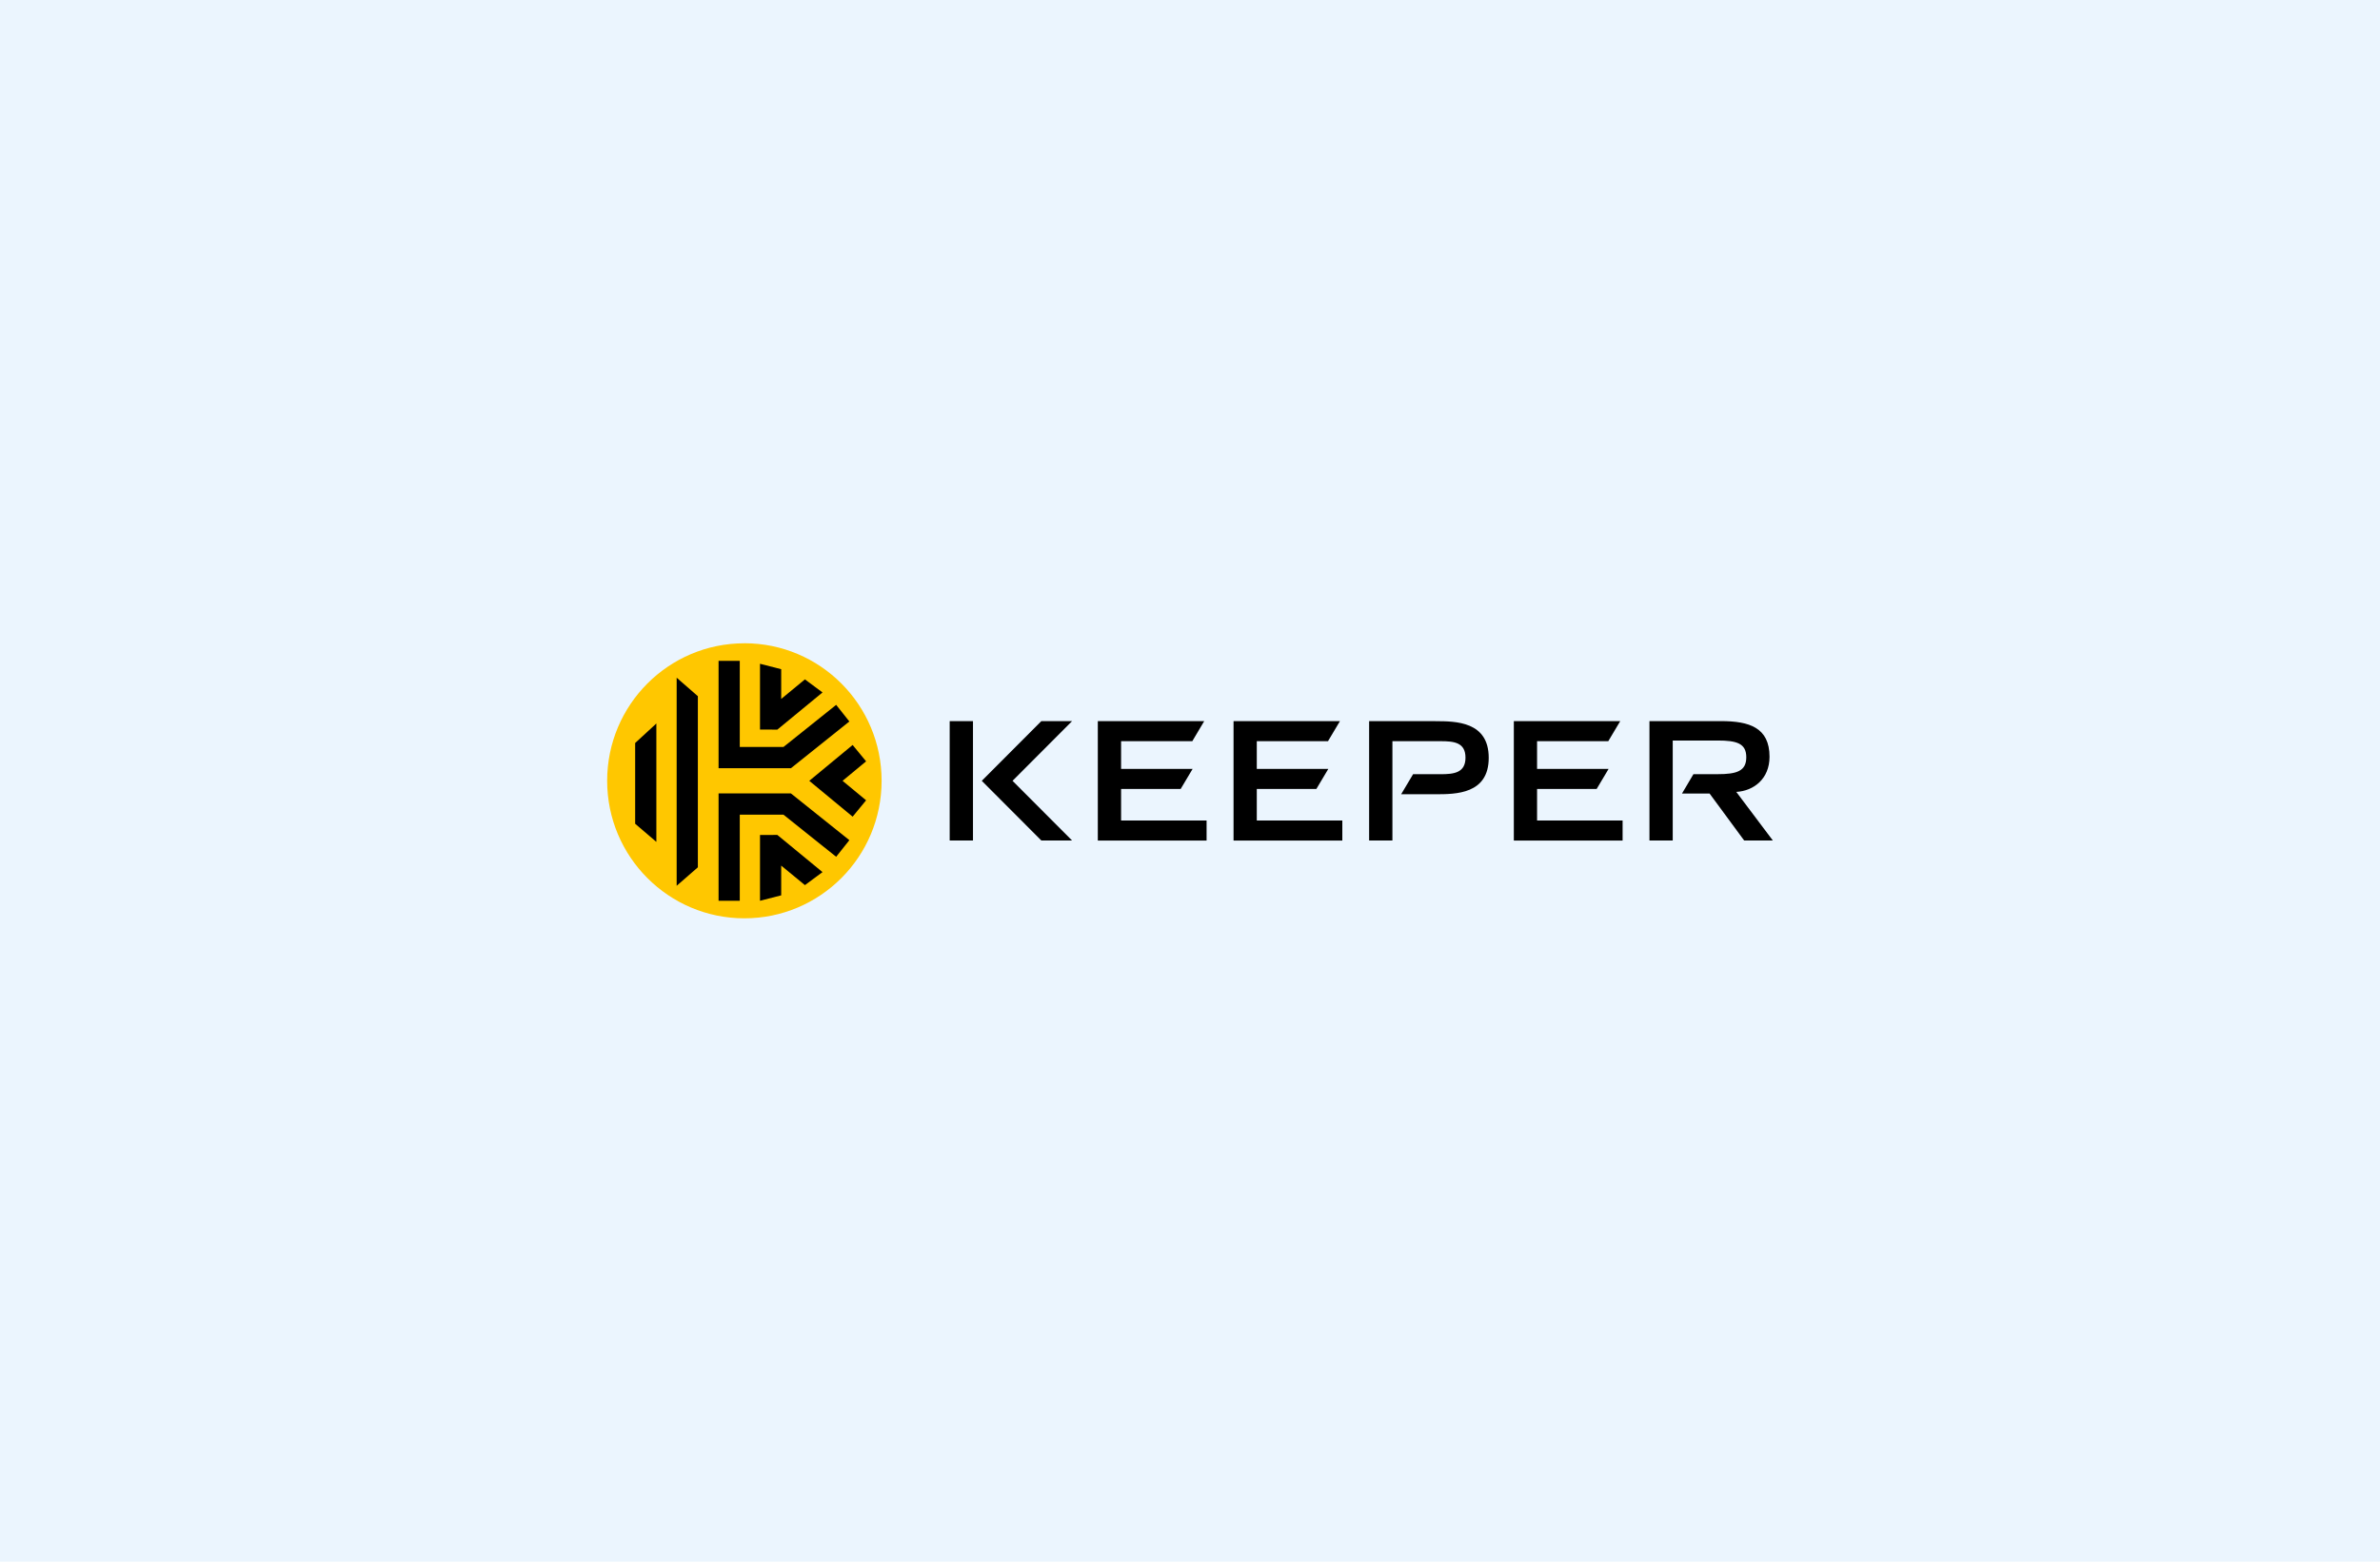
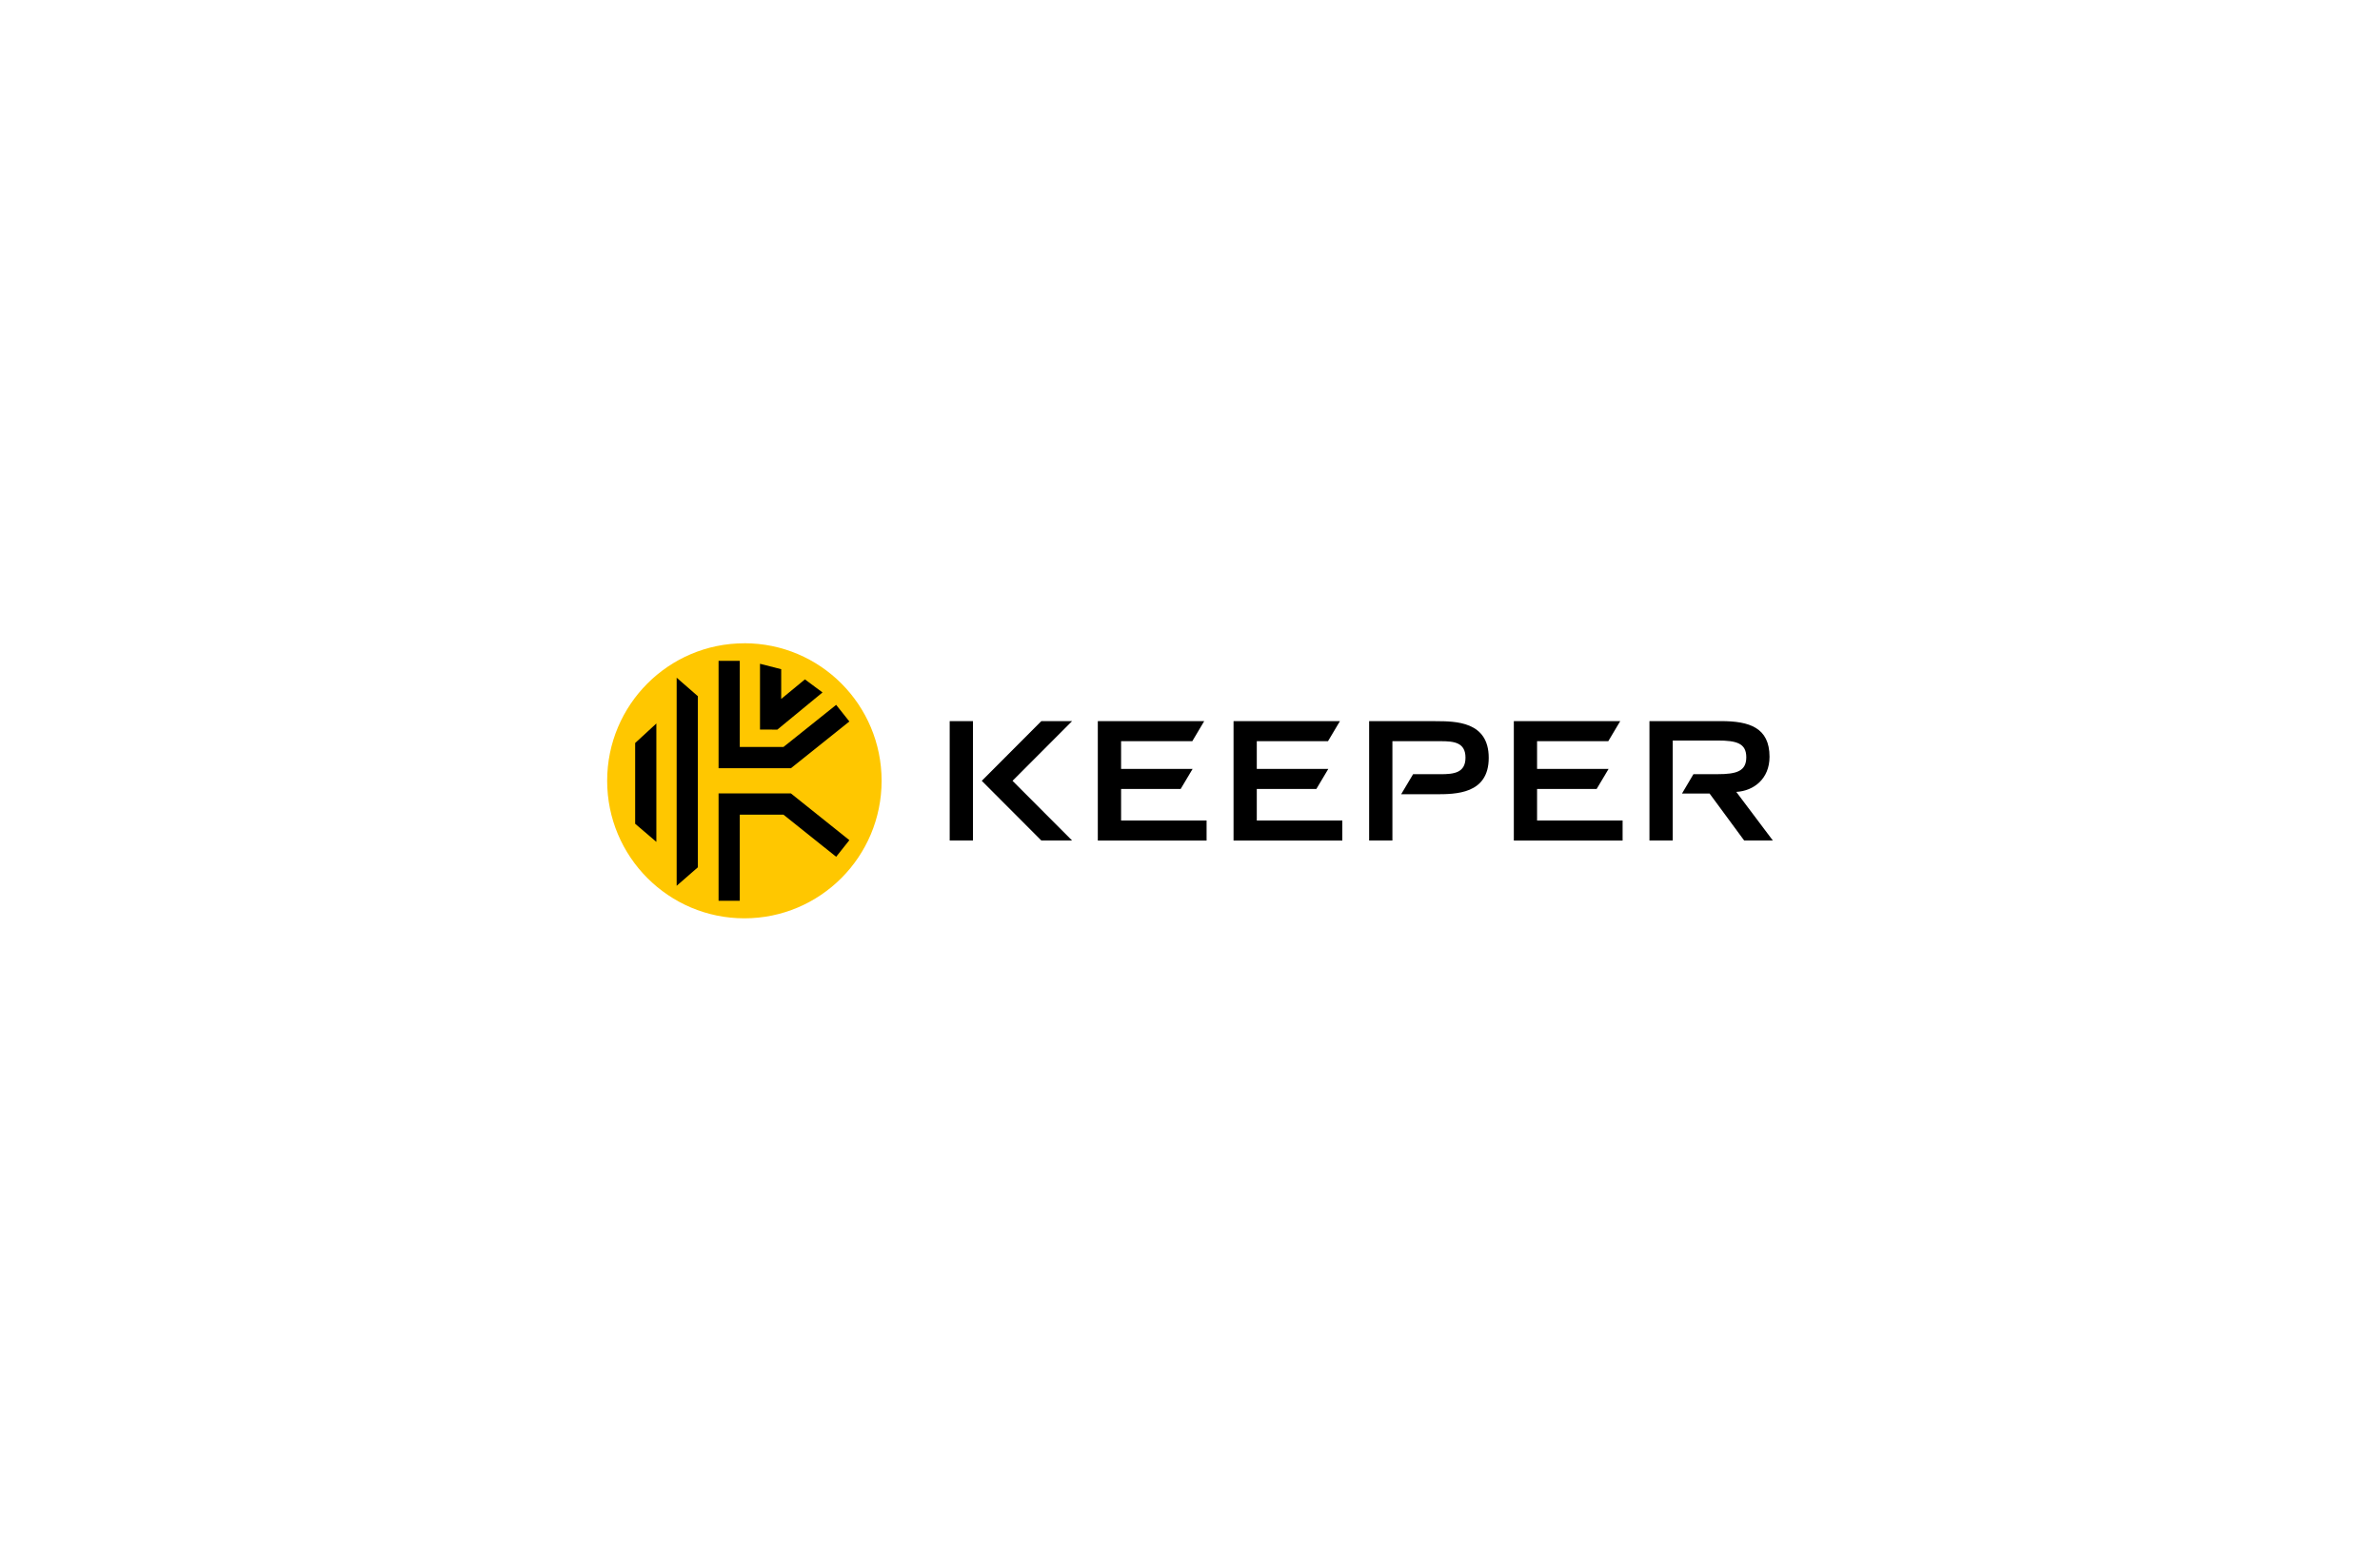
<svg xmlns="http://www.w3.org/2000/svg" width="640" height="420" viewBox="0 0 640 420">
  <defs>
    <style>.cls-1{fill:#ebf5fe;}.cls-2,.cls-3{fill-rule:evenodd;}.cls-3{fill:#ffc700;}</style>
  </defs>
  <g id="BG">
-     <rect class="cls-1" x="0" width="640" height="420" />
-   </g>
+     </g>
  <g id="Logo">
    <path class="cls-3" d="M200.17,173.01c-20.38,0-36.9,16.56-36.9,36.98s16.52,36.99,36.9,36.99,36.9-16.56,36.9-36.99-16.52-36.99-36.9-36.99Z" />
    <path class="cls-2" d="M301.47,212.19h16.02l3.21-5.39h-19.23v-7.46h19.15l3.2-5.39h-28.61v32.11h29.25v-5.39h-22.99v-8.48M337.95,212.19h16.03l3.21-5.39h-19.23v-7.46h19.15l3.21-5.39h-28.61v32.11h29.25v-5.39h-23v-8.48M413.32,212.19h16.03l3.21-5.39h-19.23v-7.46h19.15l3.21-5.39h-28.61v32.11h29.25v-5.39h-23v-8.48M288.3,193.95h-8.28l-16.01,16.05,16.01,16.05h8.27c-5.34-5.35-10.68-10.7-16.01-16.05l16.01-16.05M255.38,226.05h6.26v-32.11h-6.26v32.11ZM466.9,212.98c4.71-.26,8.94-3.53,8.94-9.45,0-7.86-5.46-9.59-13.04-9.59h-19.25v32.11h6.26v-26.89h12.07c5.11,0,7.71.75,7.71,4.5s-2.6,4.55-7.71,4.55h-6.5l-3.08,5.21h7.42l9.3,12.63h7.71l-9.83-13.07M386.01,193.94h-17.84v32.11h6.26v-26.71h12.95c3.57,0,6.7.31,6.7,4.42s-3.13,4.46-6.7,4.46h-7.39l-3.21,5.39h9.23c5.42,0,14.32,0,14.32-9.8s-8.9-9.85-14.32-9.85" />
-     <polygon class="cls-2" points="229.28 219.64 217.62 210 229.28 200.36 232.9 204.76 226.57 210 232.9 215.24 229.28 219.64" />
    <polygon class="cls-2" points="224.85 230.43 210.69 219.11 198.93 219.11 198.93 242.26 193.23 242.26 193.23 213.39 212.68 213.39 228.4 225.96 224.85 230.43" />
-     <polygon class="cls-2" points="216.45 238.05 210.07 232.8 210.07 240.8 204.37 242.26 204.37 224.57 209.03 224.55 221.18 234.55 216.45 238.05" />
    <polygon class="cls-2" points="187.66 233.26 181.96 238.23 181.96 182.27 187.66 187.24 187.66 233.26" />
    <polygon class="cls-2" points="176.5 226.42 170.8 221.55 170.8 199.83 176.5 194.58 176.5 226.41 176.5 226.42" />
    <polygon class="cls-2" points="193.23 177.74 198.93 177.74 198.93 200.89 210.69 200.89 224.85 189.57 228.4 194.04 212.69 206.61 193.23 206.61 193.23 177.74 193.23 177.74" />
    <polygon class="cls-2" points="204.37 178.52 210.07 179.98 210.07 187.98 216.45 182.72 221.18 186.23 209.03 196.23 204.37 196.21 204.37 178.52" />
  </g>
</svg>